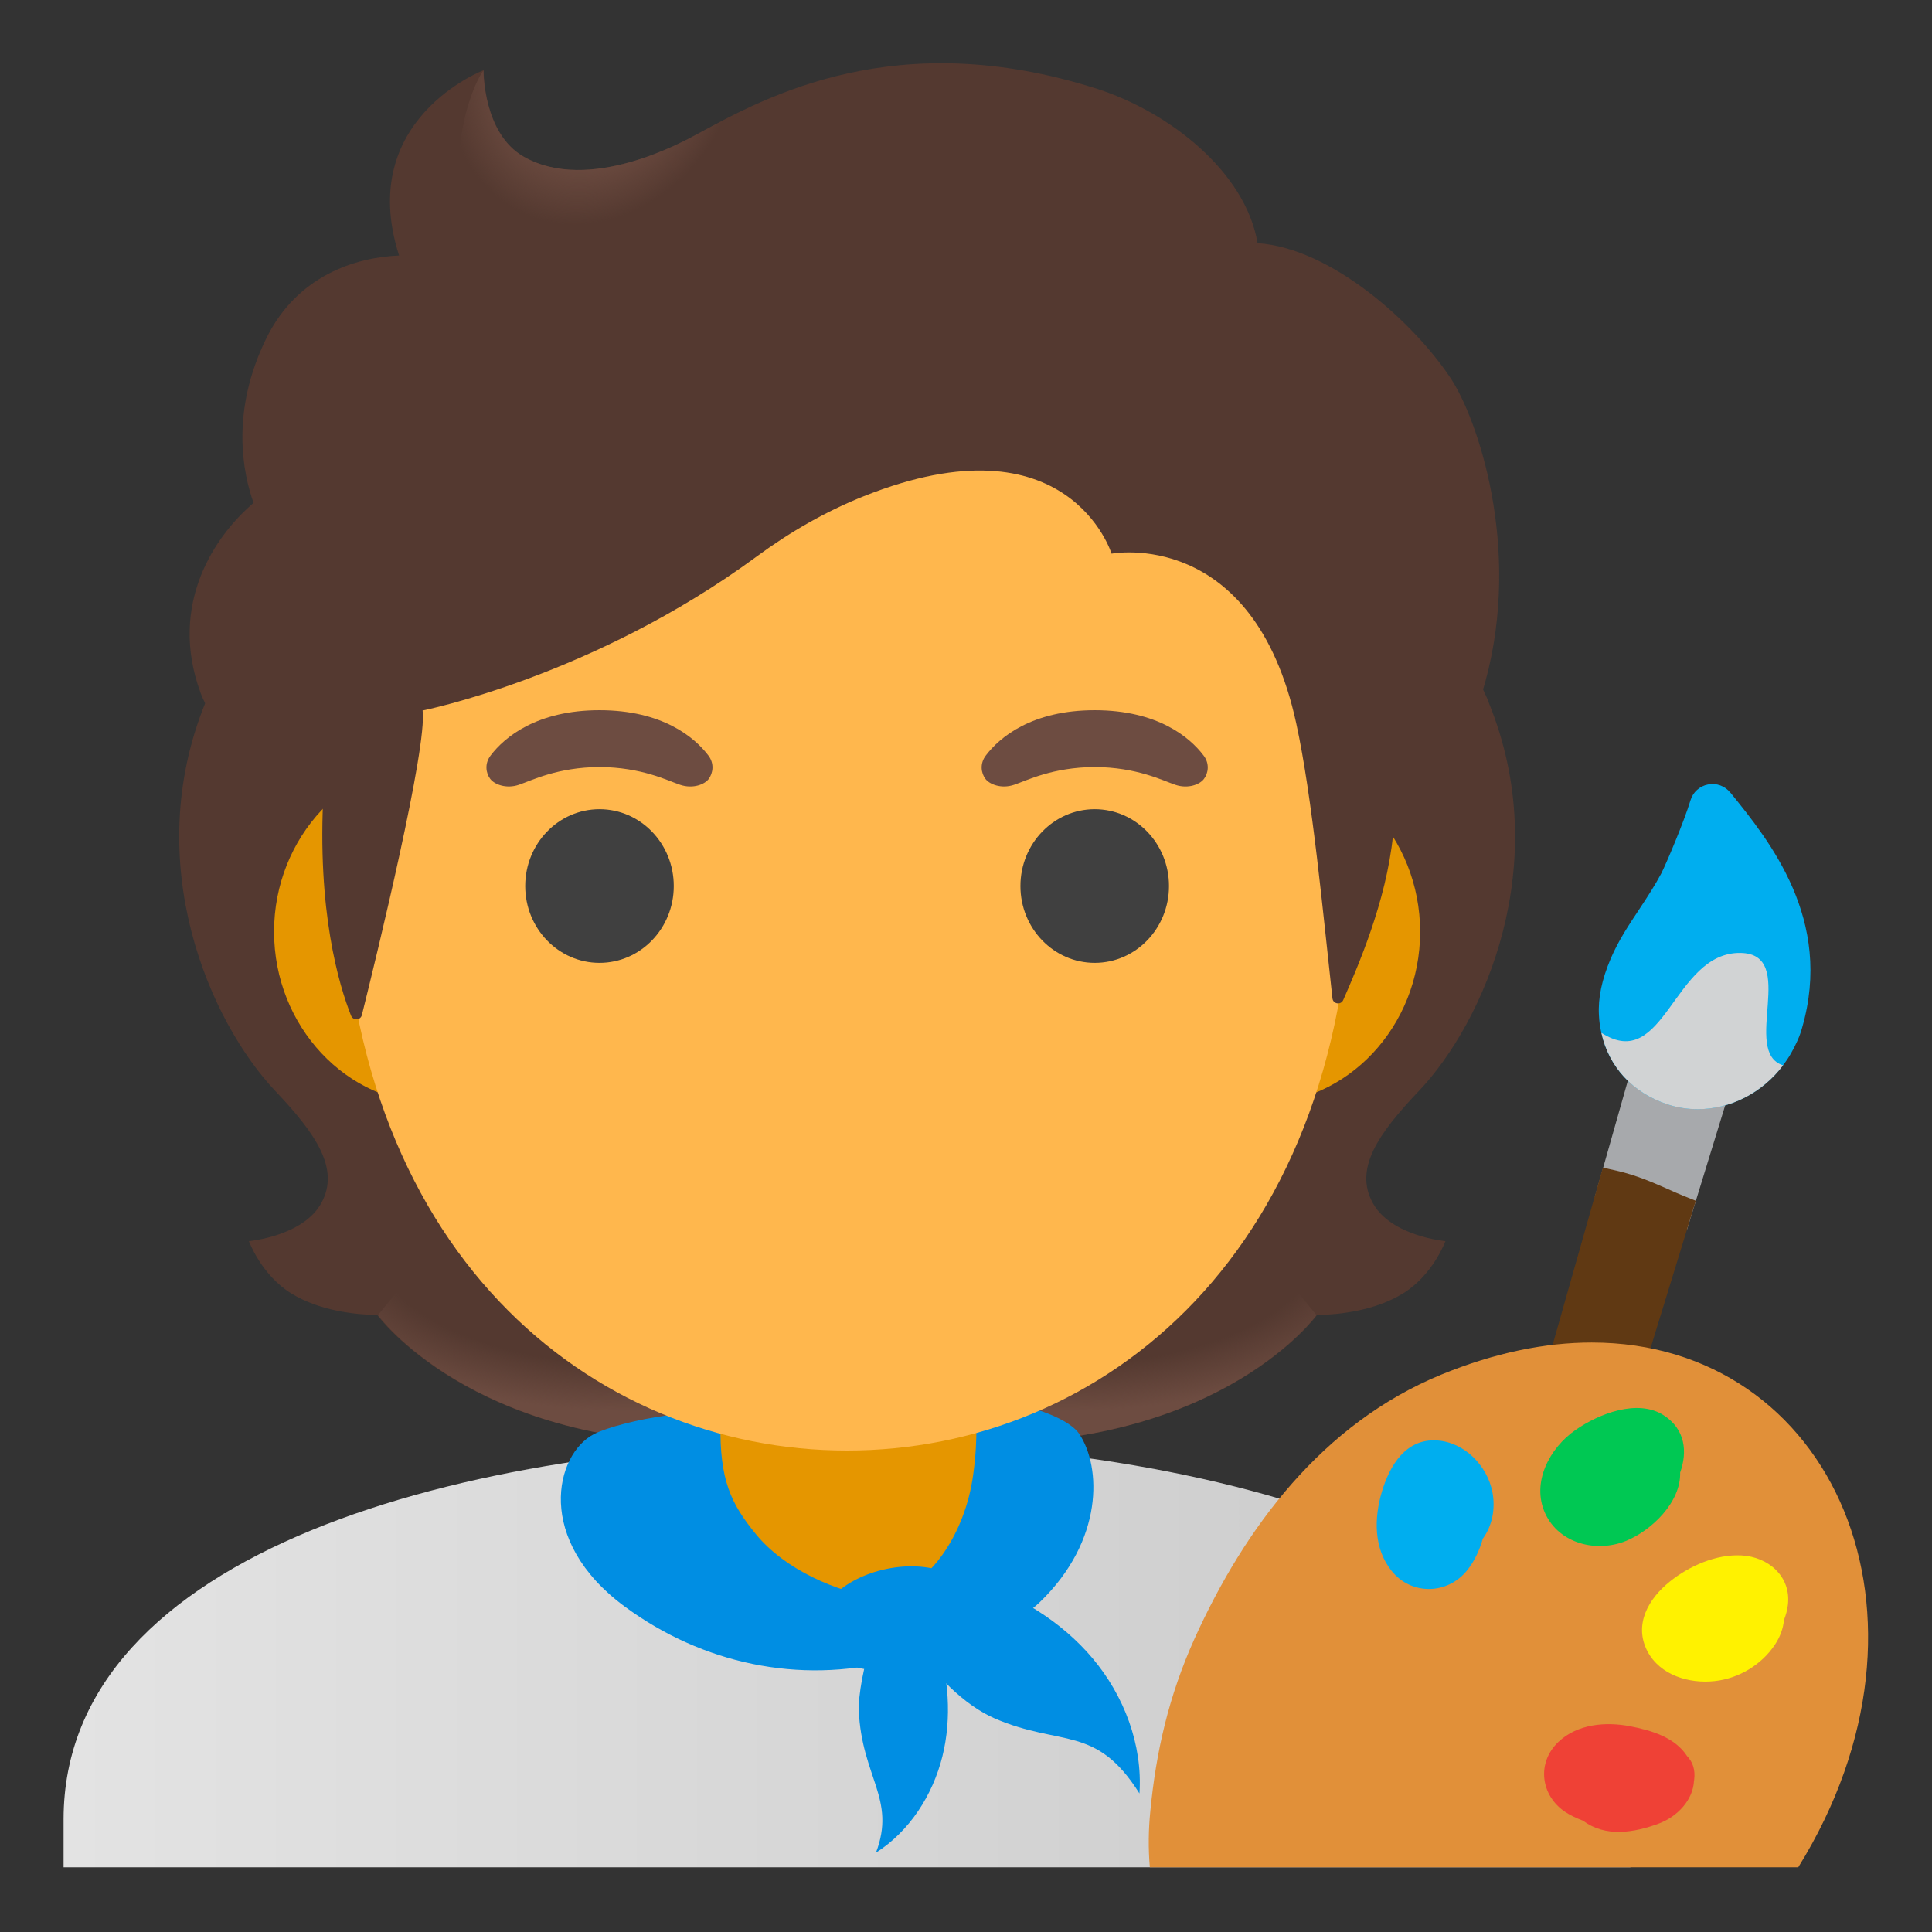
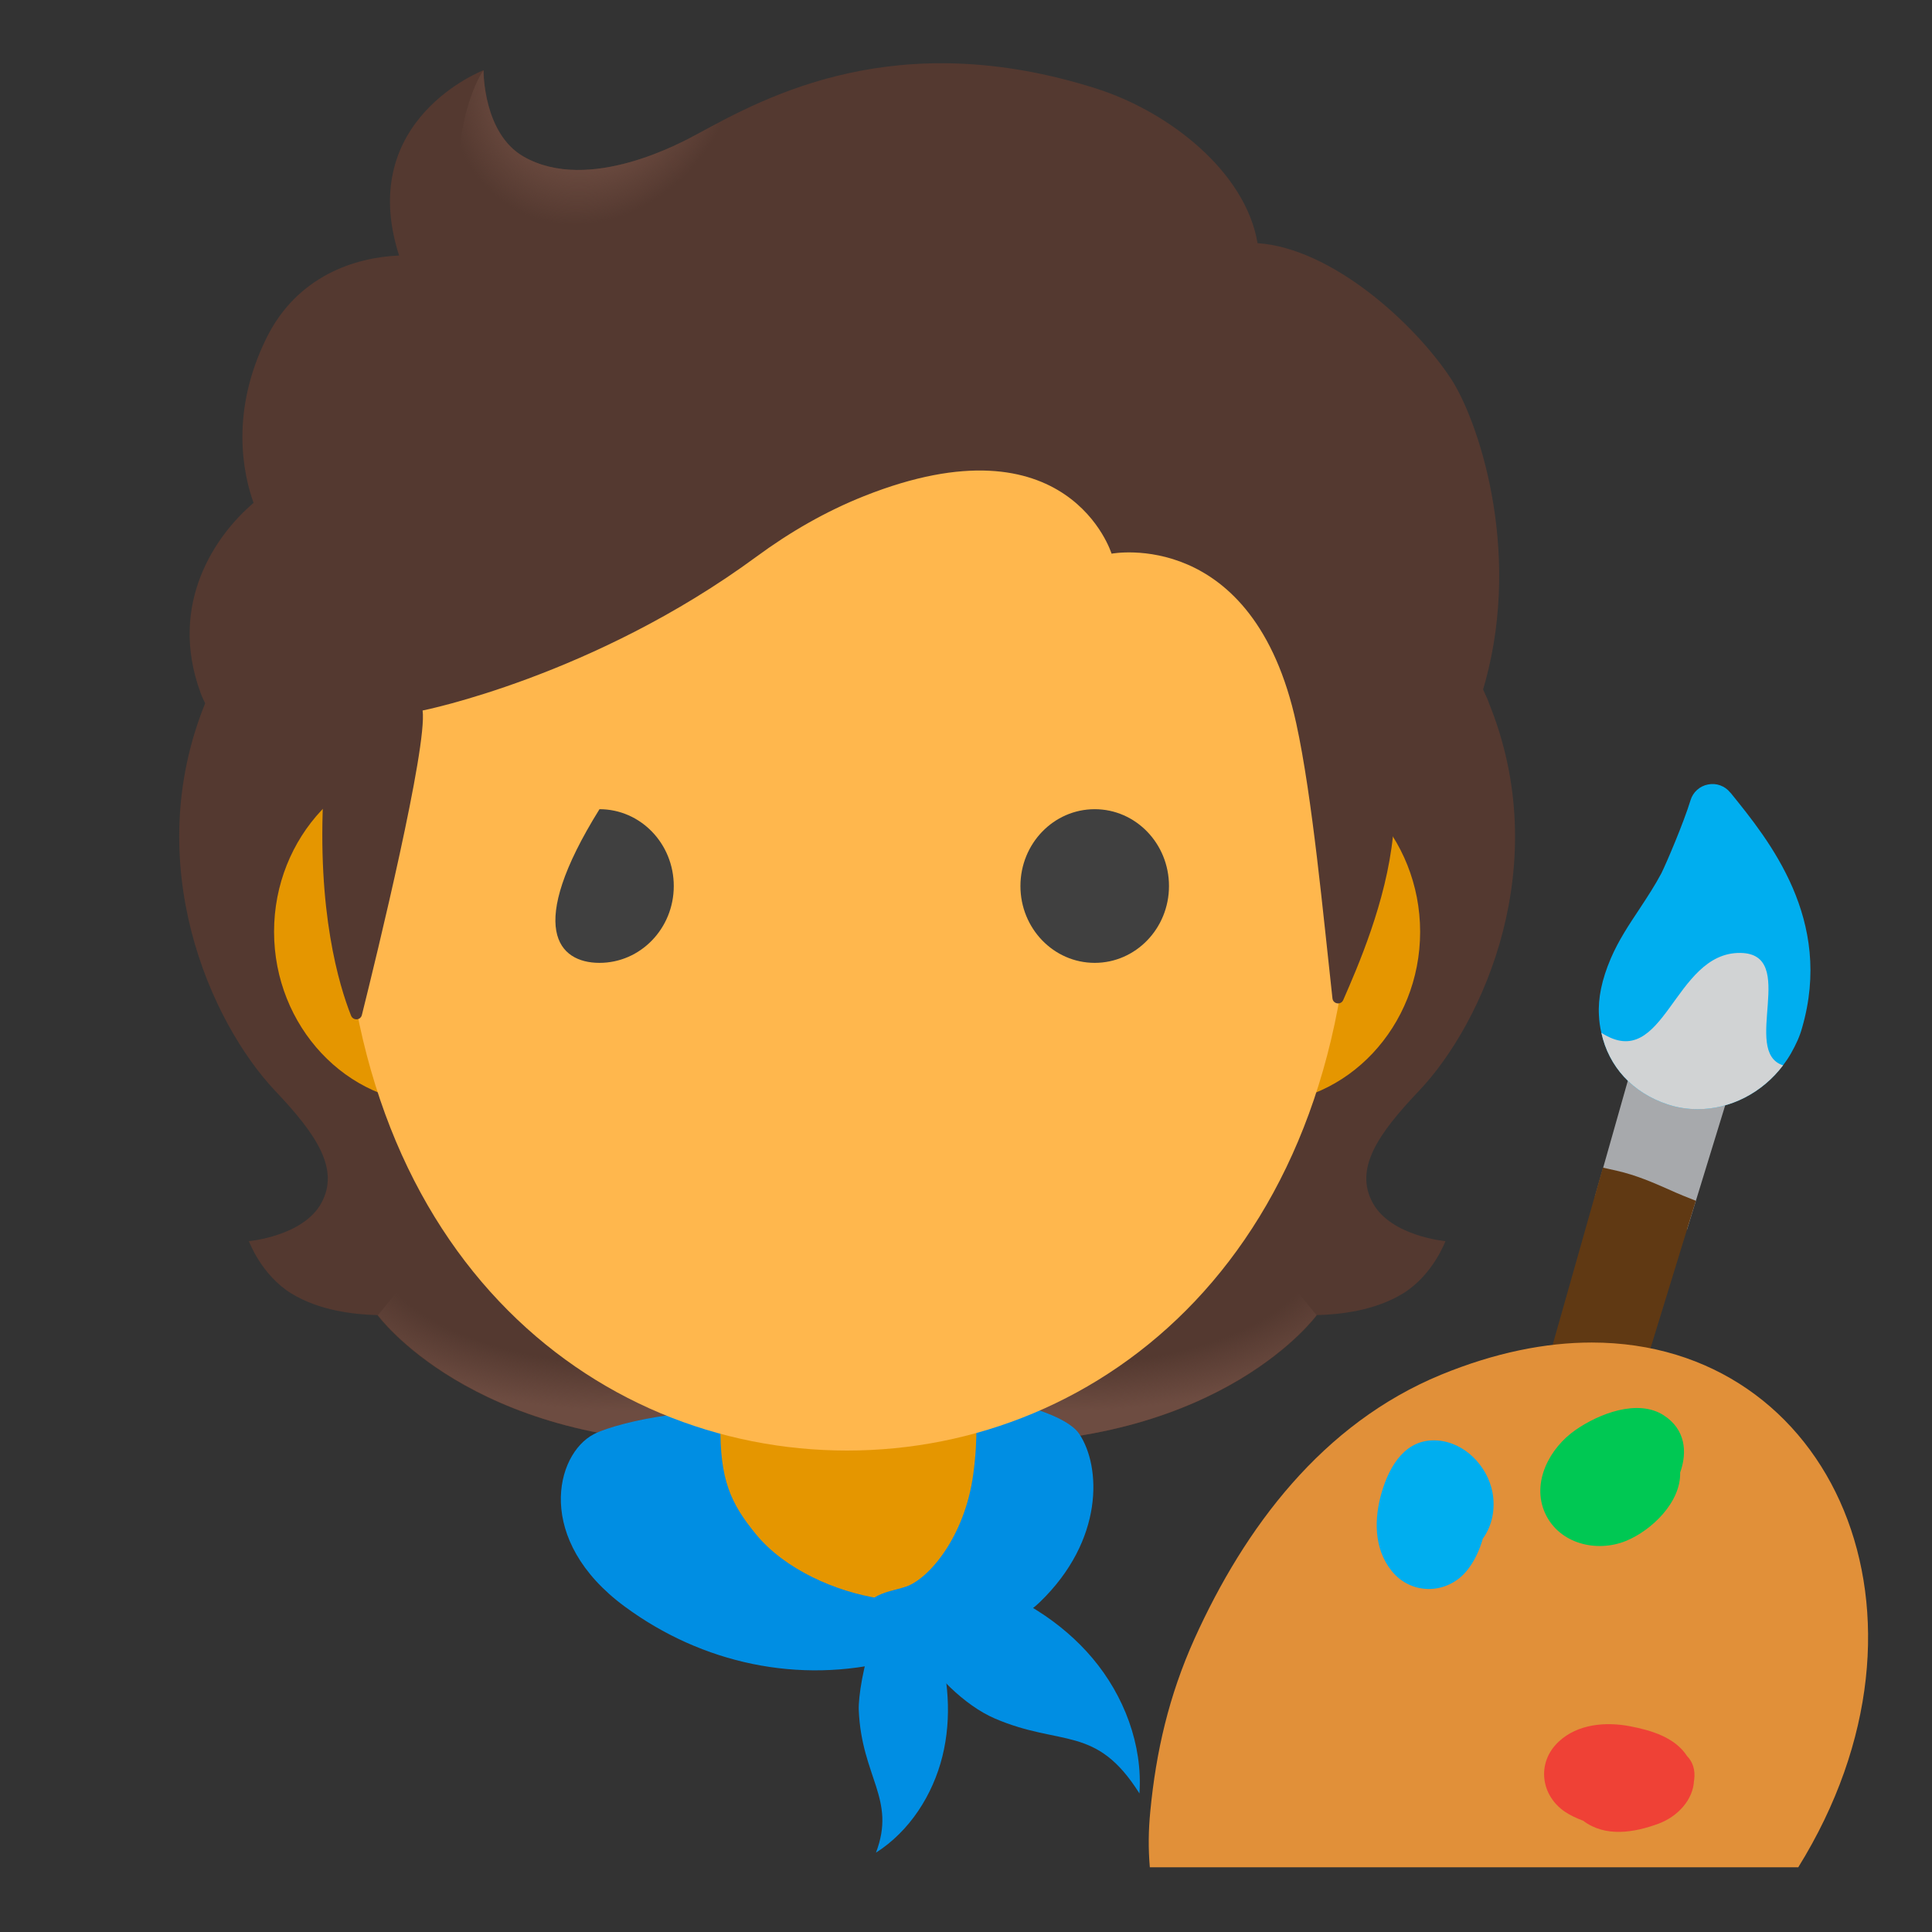
<svg xmlns="http://www.w3.org/2000/svg" fill="none" height="100%" overflow="visible" preserveAspectRatio="none" style="display: block;" viewBox="0 0 136 136" width="100%">
  <rect x="0" y="0" width="136" height="136" fill="#333333" stroke="none" />
  <g id="noto:artist">
    <path d="M96.637 84.685C95.311 82.277 96.998 79.827 99.882 76.794C104.453 71.979 109.427 60.812 104.803 49.474C104.835 49.411 103.891 47.502 103.923 47.438L102.025 47.343C101.42 47.258 80.538 47.216 59.635 47.216C38.731 47.216 17.849 47.258 17.244 47.343C17.244 47.343 14.434 49.411 14.455 49.474C9.842 60.812 14.816 71.969 19.376 76.794C22.25 79.827 23.936 82.277 22.621 84.685C21.338 87.028 17.52 87.368 17.52 87.368C17.52 87.368 18.4 89.765 20.521 91.059C22.483 92.257 24.901 92.533 26.567 92.575C26.567 92.575 33.089 101.6 50.143 101.6H69.126C86.18 101.6 92.702 92.575 92.702 92.575C94.367 92.533 96.785 92.257 98.747 91.059C100.869 89.765 101.749 87.368 101.749 87.368C101.749 87.368 97.92 87.028 96.637 84.685V84.685Z" fill="#543930" id="Vector" />
    <path d="M59.613 101.59V91.578L89.913 89.181L92.671 92.575C92.671 92.575 86.148 101.6 69.095 101.6L59.613 101.59V101.59Z" fill="url(#paint0_radial_0_6080)" id="Vector_2" />
    <path d="M59.666 101.59V91.578L29.366 89.181L26.609 92.575C26.609 92.575 33.131 101.6 50.185 101.6L59.666 101.59V101.59Z" fill="url(#paint1_radial_0_6080)" id="Vector_3" />
-     <path d="M59.761 101.495H59.623C32.59 101.526 4.475 109.215 4.475 128.072V131.444H114.772V128.072C114.772 110.297 86.922 101.495 59.761 101.495Z" fill="url(#paint2_linear_0_6080)" id="Vector_4" />
    <path d="M59.623 95.534H49.994V106.118C49.994 110.901 53.918 114.783 58.754 114.783H60.504C65.34 114.783 69.264 110.901 69.264 106.118V95.534H59.623Z" fill="#E59600" id="Vector_5" />
    <path d="M75.977 100.943C77.515 103.255 77.716 108.409 73.209 112.768C70.568 115.313 66.061 115.663 62.572 115.568C61.861 115.547 61.044 115.398 60.705 114.709C60.323 113.935 60.822 112.927 61.511 112.482C62.2 112.036 63.017 111.941 63.781 111.686C65.382 111.145 67.917 108.176 68.511 103.775C68.892 100.943 68.649 99.649 68.712 98.748C68.765 98.037 74.81 99.193 75.977 100.943V100.943Z" fill="#008EE3" id="Vector_6" />
    <path d="M43.971 113.086C49.432 117.116 56.252 118.569 62.795 116.904C63.697 116.671 64.768 116.183 64.821 115.25C64.885 113.998 63.177 112.704 61.957 112.524C58.829 112.057 55.244 110.467 53.229 108.017C51.447 105.843 50.652 104.188 50.716 100.201C50.737 98.641 43.621 100.01 41.807 100.953C39.071 102.375 37.629 108.409 43.971 113.086V113.086Z" fill="#008EE3" id="Vector_7" />
    <path d="M60.452 120.394C60.653 125.102 63.103 126.64 61.661 130.416C64.026 128.91 65.659 126.364 66.338 123.639C67.016 120.913 66.772 118.018 65.935 115.367C65.701 114.614 65.394 113.839 64.8 113.32C61.894 110.774 60.367 118.622 60.452 120.394V120.394Z" fill="#008EE3" id="Vector_8" />
    <path d="M70.018 120.966C74.695 122.981 77.155 121.38 80.21 126.248C80.443 122.812 79.117 119.354 76.911 116.735C74.706 114.115 71.651 112.28 68.406 111.23C67.473 110.933 66.486 110.689 65.532 110.912C60.876 111.994 65.818 119.153 70.018 120.966V120.966Z" fill="#008EE3" id="Vector_9" />
-     <path d="M63.841 117.4C66.879 116.763 69.016 114.689 68.613 112.769C68.21 110.849 65.421 109.809 62.383 110.446C59.344 111.083 57.208 113.157 57.611 115.077C58.014 116.997 60.803 118.038 63.841 117.4Z" fill="#008EE3" id="Vector_10" />
    <path d="M88.609 53.484H30.65C24.404 53.484 19.292 58.935 19.292 65.585C19.292 72.234 24.393 77.696 30.65 77.696H88.609C94.856 77.696 99.968 72.245 99.968 65.595C99.968 58.946 94.856 53.484 88.609 53.484V53.484Z" fill="#E59600" id="Vector_11" />
    <path d="M59.624 11.74C41.171 11.74 24.075 31.477 24.075 59.889C24.075 88.142 41.69 102.109 59.624 102.109C77.558 102.109 95.174 88.131 95.174 59.878C95.174 31.477 78.088 11.74 59.624 11.74V11.74Z" fill="#FFB74D" id="Vector_12" />
-     <path d="M49.868 53.187C48.881 51.882 46.612 49.994 42.2 49.994C37.788 49.994 35.508 51.893 34.532 53.187C34.097 53.759 34.203 54.428 34.511 54.831C34.787 55.202 35.614 55.552 36.526 55.244C37.438 54.937 39.22 54.014 42.2 53.993C45.18 54.014 46.962 54.937 47.874 55.244C48.786 55.552 49.613 55.212 49.889 54.831C50.186 54.428 50.302 53.759 49.868 53.187V53.187ZM84.728 53.187C83.742 51.882 81.472 49.994 77.06 49.994C72.648 49.994 70.368 51.893 69.392 53.187C68.957 53.759 69.064 54.428 69.371 54.831C69.647 55.202 70.474 55.552 71.386 55.244C72.298 54.937 74.08 54.014 77.06 53.993C80.04 54.014 81.822 54.937 82.734 55.244C83.646 55.552 84.473 55.212 84.749 54.831C85.056 54.428 85.163 53.759 84.728 53.187Z" fill="#6D4C41" id="Vector_13" />
    <g id="Group">
      <path d="M77.061 67.779C79.948 67.779 82.289 65.358 82.289 62.371C82.289 59.383 79.948 56.962 77.061 56.962C74.173 56.962 71.832 59.383 71.832 62.371C71.832 65.358 74.173 67.779 77.061 67.779Z" fill="#404040" id="Vector_14" />
-       <path d="M42.2 67.779C45.088 67.779 47.429 65.358 47.429 62.371C47.429 59.383 45.088 56.962 42.2 56.962C39.313 56.962 36.972 59.383 36.972 62.371C36.972 65.358 39.313 67.779 42.2 67.779Z" fill="#404040" id="Vector_15" />
+       <path d="M42.2 67.779C45.088 67.779 47.429 65.358 47.429 62.371C47.429 59.383 45.088 56.962 42.2 56.962C36.972 65.358 39.313 67.779 42.2 67.779Z" fill="#404040" id="Vector_15" />
    </g>
    <path d="M116.067 70.865L112.27 84.25L113.362 84.493C114.529 84.759 115.579 85.225 116.597 85.671C116.968 85.83 117.329 85.989 117.679 86.137L118.75 86.572L122.95 72.902L116.067 70.865Z" fill="#A7A9AC" id="Vector_16" />
    <path d="M118.473 84.165C118.134 84.027 117.795 83.879 117.445 83.72C116.384 83.253 115.186 82.723 113.818 82.415L112.831 82.192L98.906 131.328H104.994L119.375 84.526L118.473 84.165V84.165Z" fill="#603913" id="Vector_17" />
    <path d="M112.046 94.505C108.79 94.505 105.227 95.216 101.43 96.775C93.084 100.221 87.622 107.529 84.08 115.366C82.277 119.375 81.375 123.31 80.972 127.52C80.845 128.814 80.824 130.086 80.94 131.444H126.586C137.584 113.712 128.994 94.505 112.046 94.505V94.505Z" fill="#E19039" id="Vector_18" />
    <path d="M105.058 105.036C104.697 103.18 103.096 101.526 101.166 101.399C98.96 101.25 97.825 103.159 97.273 105.015C96.722 106.871 96.69 109.003 97.963 110.583C99.363 112.322 101.908 112.248 103.276 110.541C103.774 109.926 104.146 109.141 104.379 108.314C105.047 107.401 105.28 106.203 105.058 105.036V105.036Z" fill="#00AEEF" id="Vector_19" />
    <path d="M117.116 99.628C115.281 98.44 112.524 99.532 110.912 100.657C109.098 101.908 107.773 104.347 108.77 106.532C109.756 108.674 112.386 109.311 114.454 108.473C116.268 107.73 118.325 105.747 118.272 103.658C118.792 102.205 118.643 100.614 117.116 99.628Z" fill="#00C853" id="Vector_20" />
-     <path d="M122.588 109.491C120.807 109.395 118.908 110.233 117.54 111.336C116.045 112.534 114.995 114.348 115.96 116.225C116.851 117.933 118.919 118.537 120.711 118.336C122.397 118.155 124.02 117.18 124.953 115.758C125.293 115.249 125.526 114.645 125.579 114.04C125.706 113.712 125.812 113.362 125.855 112.98C126.099 110.965 124.465 109.586 122.588 109.491V109.491Z" fill="#FFF200" id="Vector_21" />
    <path d="M118.759 123.617C117.9 122.292 116.235 121.804 114.751 121.518C113.043 121.189 111.049 121.348 109.713 122.61C108.143 124.084 108.451 126.407 110.201 127.563C110.561 127.796 110.986 127.998 111.442 128.167C113.011 129.355 115.048 129.005 116.766 128.369C118.091 127.87 119.184 126.704 119.247 125.346C119.247 125.325 119.258 125.314 119.258 125.293C119.353 124.561 119.141 124.01 118.759 123.617Z" fill="#EF4136" id="Vector_22" />
    <path d="M126.852 72.361C126.693 72.944 126.438 73.506 126.078 74.143C125.908 74.44 125.717 74.726 125.516 74.991C124.041 76.942 121.793 78.077 119.513 78.077C118.792 78.077 118.081 77.971 117.381 77.738C114.921 76.921 113.245 75.087 112.725 72.7C112.63 72.3 112.574 71.892 112.556 71.481C112.482 70.261 112.757 68.957 113.383 67.482C113.934 66.189 114.698 65.054 115.43 63.951C115.981 63.113 116.501 62.318 116.946 61.48C117.286 60.801 118.516 57.927 119.004 56.325C119.088 56.047 119.248 55.796 119.465 55.602C119.682 55.407 119.948 55.276 120.234 55.222C120.521 55.164 120.818 55.185 121.093 55.285C121.368 55.384 121.61 55.557 121.793 55.785L121.836 55.827C124.54 59.168 129.068 64.736 126.852 72.361V72.361Z" fill="#00AEEF" id="Vector_23" />
    <path d="M125.516 74.992C124.042 76.943 121.793 78.078 119.513 78.078C118.792 78.078 118.081 77.972 117.381 77.738C114.921 76.922 113.245 75.087 112.726 72.701C117.19 75.585 117.784 67.016 122.514 67.08C126.619 67.133 122.546 74.048 125.516 74.992Z" fill="#D1D3D4" id="Vector_24" />
    <path d="M102.12 26.63C99.532 22.717 93.731 17.467 88.524 17.117C87.686 12.111 82.33 7.869 77.144 6.225C63.113 1.782 53.982 6.766 49.082 9.439C48.064 9.99 41.478 13.649 36.875 11.03C33.99 9.386 34.044 4.942 34.044 4.942C34.044 4.942 25.008 8.389 28.094 17.987C24.986 18.114 20.914 19.429 18.761 23.788C16.195 28.985 17.107 33.322 17.849 35.401C15.176 37.671 11.814 42.496 14.116 48.764C15.855 53.483 22.78 55.657 22.78 55.657C22.293 64.153 23.873 69.381 24.711 71.492C24.859 71.863 25.379 71.831 25.474 71.449C26.524 67.239 30.098 52.571 29.748 50.015C29.748 50.015 41.775 47.629 53.261 39.177C55.594 37.459 58.129 35.995 60.822 34.924C75.235 29.186 78.247 38.975 78.247 38.975C78.247 38.975 88.237 37.056 91.249 50.928C92.384 56.124 93.148 64.45 93.795 70.272C93.837 70.686 94.399 70.77 94.558 70.388C95.566 68.076 97.581 63.495 98.058 58.818C98.228 57.174 102.661 55 104.57 47.937C107.126 38.519 103.997 29.462 102.12 26.63V26.63Z" fill="#543930" id="Vector_25" />
    <path d="M52.147 7.838C50.991 8.4 49.962 8.962 49.071 9.439C48.053 9.991 41.467 13.649 36.864 11.03C34.032 9.418 34.032 5.112 34.032 4.964C32.728 6.629 28.783 18.517 40.322 19.313C45.296 19.652 48.361 15.315 50.185 11.645C50.842 10.309 51.871 8.357 52.147 7.838V7.838Z" fill="url(#paint3_radial_0_6080)" id="Vector_26" />
  </g>
  <defs>
    <radialGradient cx="0" cy="0" gradientTransform="translate(75.093 87.124) scale(24.837 12.2)" gradientUnits="userSpaceOnUse" id="paint0_radial_0_6080" r="1">
      <stop offset="0.728" stop-color="#6D4C41" stop-opacity="0" />
      <stop offset="1" stop-color="#6D4C41" />
    </radialGradient>
    <radialGradient cx="0" cy="0" gradientTransform="translate(44.184 87.124) rotate(180) scale(24.837 12.2)" gradientUnits="userSpaceOnUse" id="paint1_radial_0_6080" r="1">
      <stop offset="0.728" stop-color="#6D4C41" stop-opacity="0" />
      <stop offset="1" stop-color="#6D4C41" />
    </radialGradient>
    <linearGradient gradientUnits="userSpaceOnUse" id="paint2_linear_0_6080" x1="4.477" x2="114.774" y1="116.465" y2="116.465">
      <stop offset="0.001" stop-color="#E3E3E3" />
      <stop offset="1" stop-color="#C9C9C9" />
    </linearGradient>
    <radialGradient cx="0" cy="0" gradientTransform="translate(41.895 4.455) rotate(28.203) scale(9.909 11.749)" gradientUnits="userSpaceOnUse" id="paint3_radial_0_6080" r="1">
      <stop offset="0.58" stop-color="#6D4C41" />
      <stop offset="1" stop-color="#6D4C41" stop-opacity="0" />
    </radialGradient>
  </defs>
</svg>